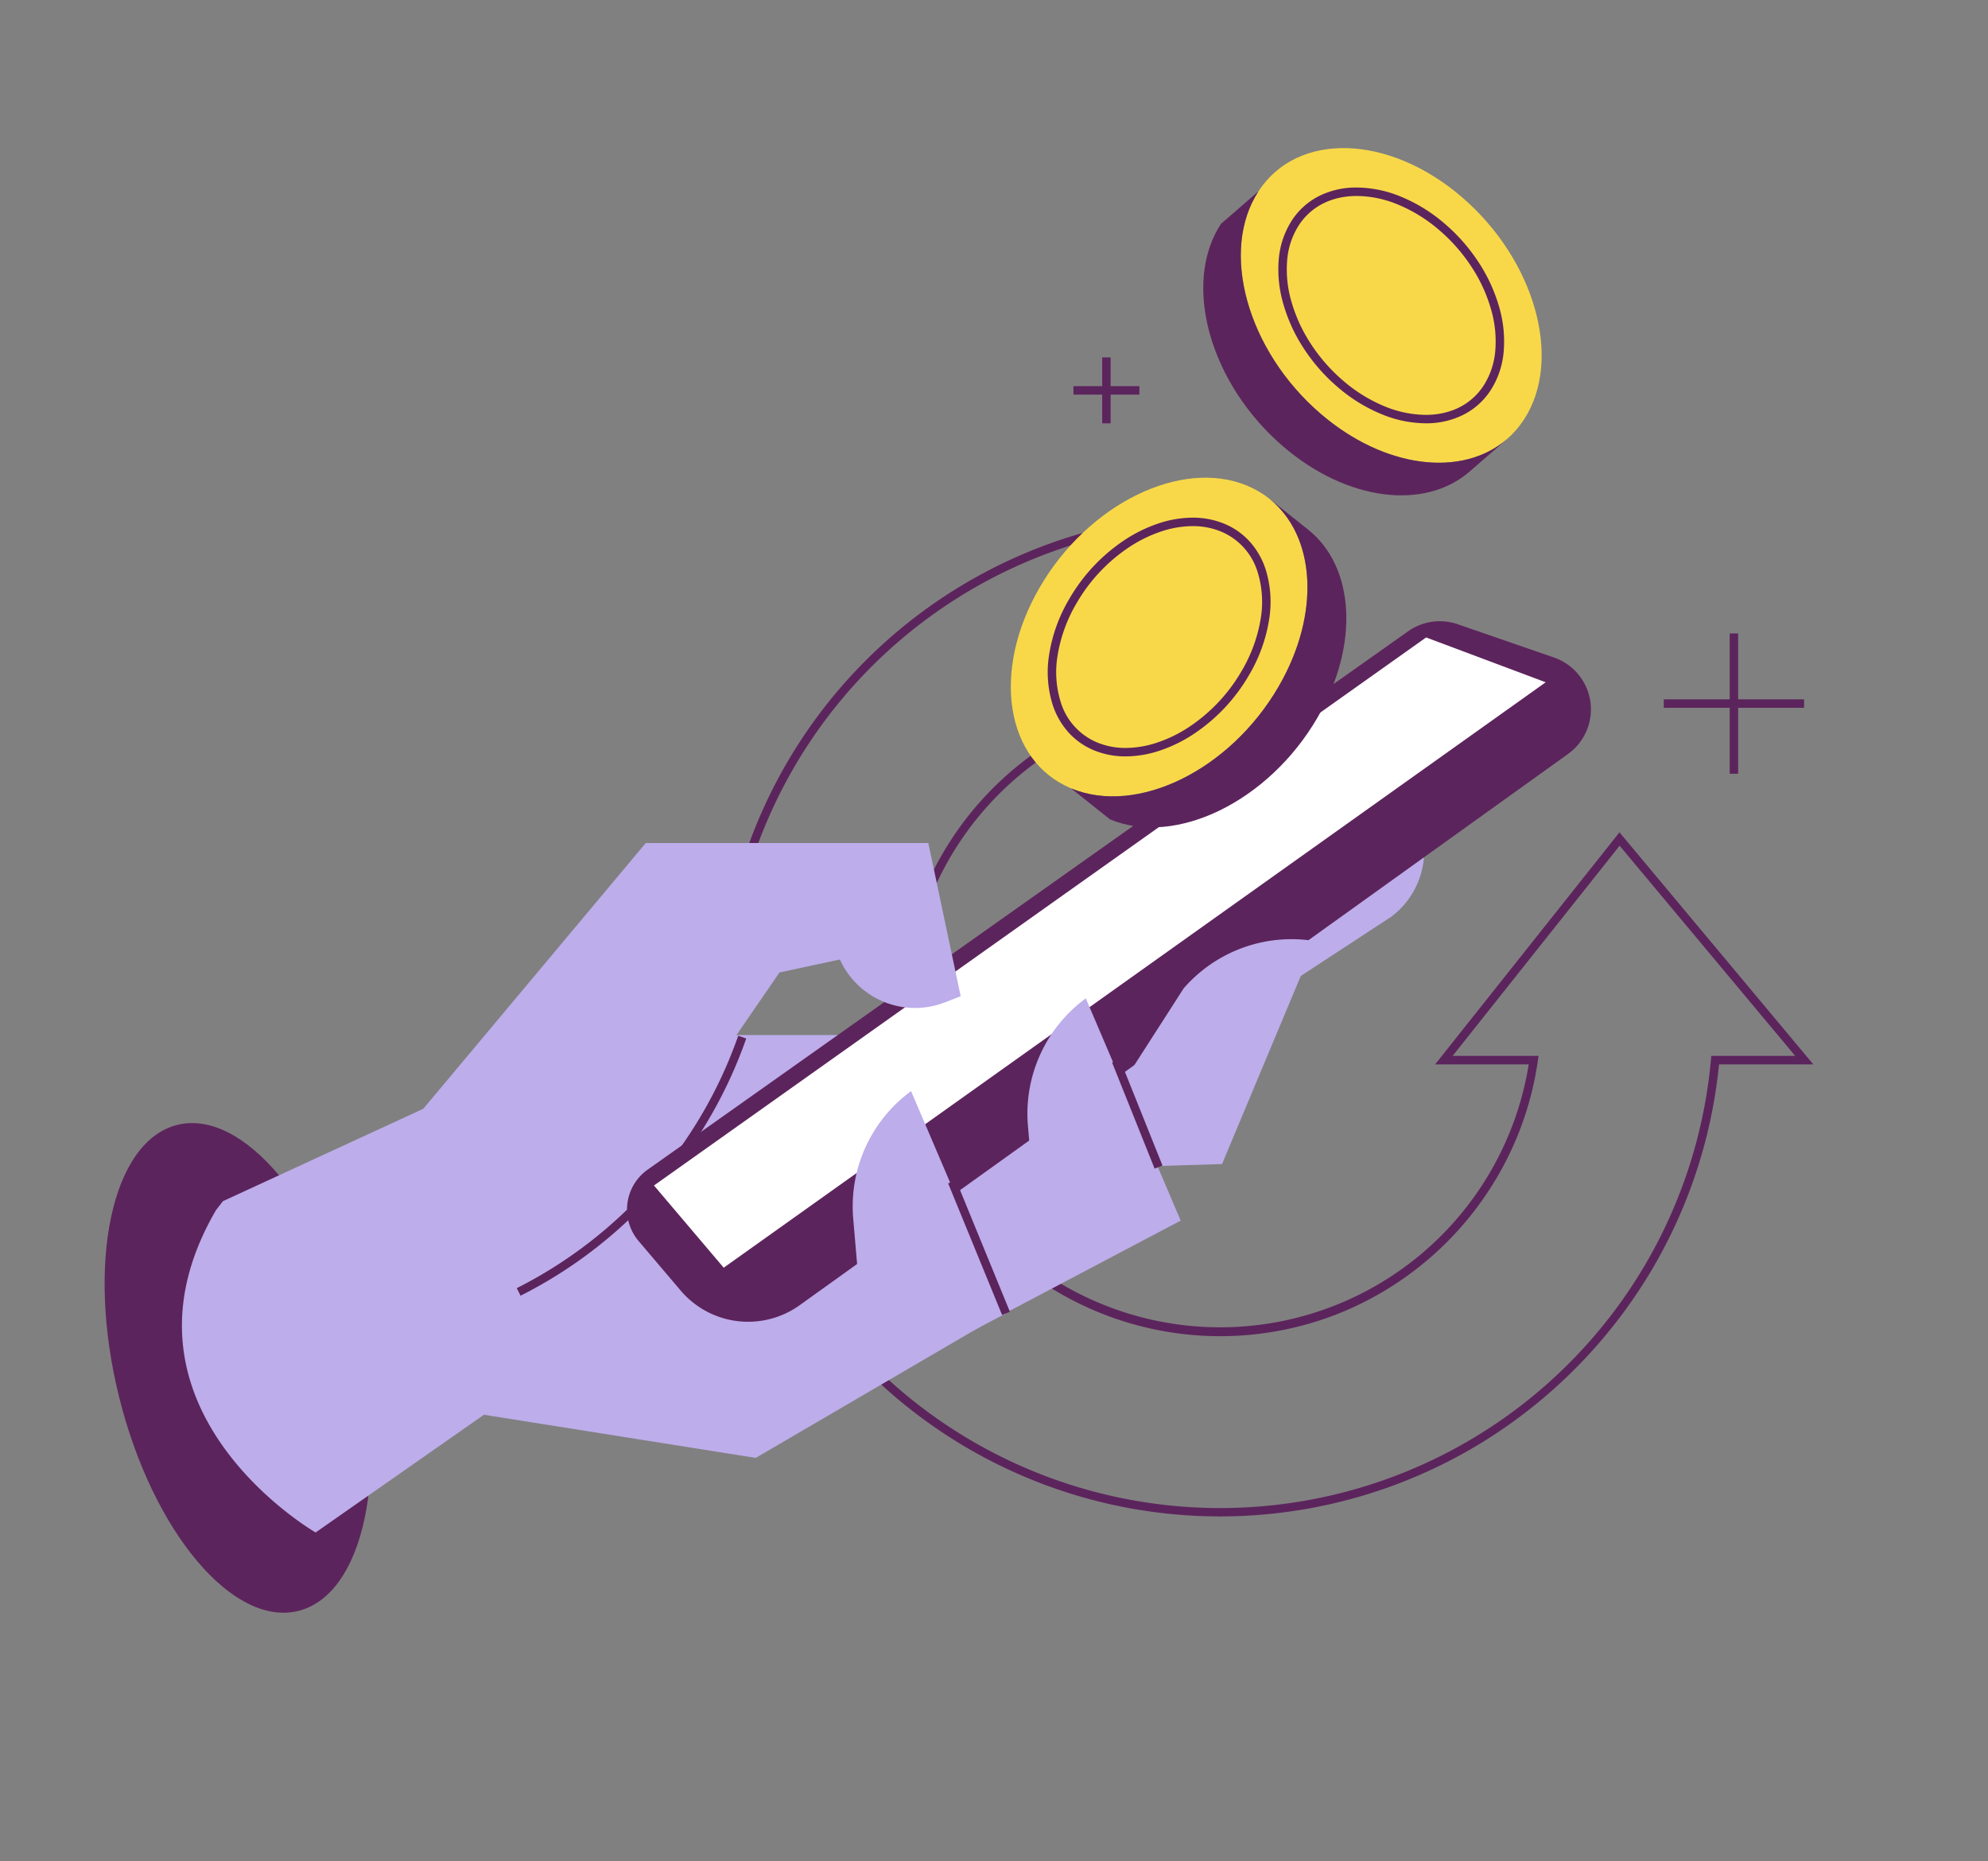
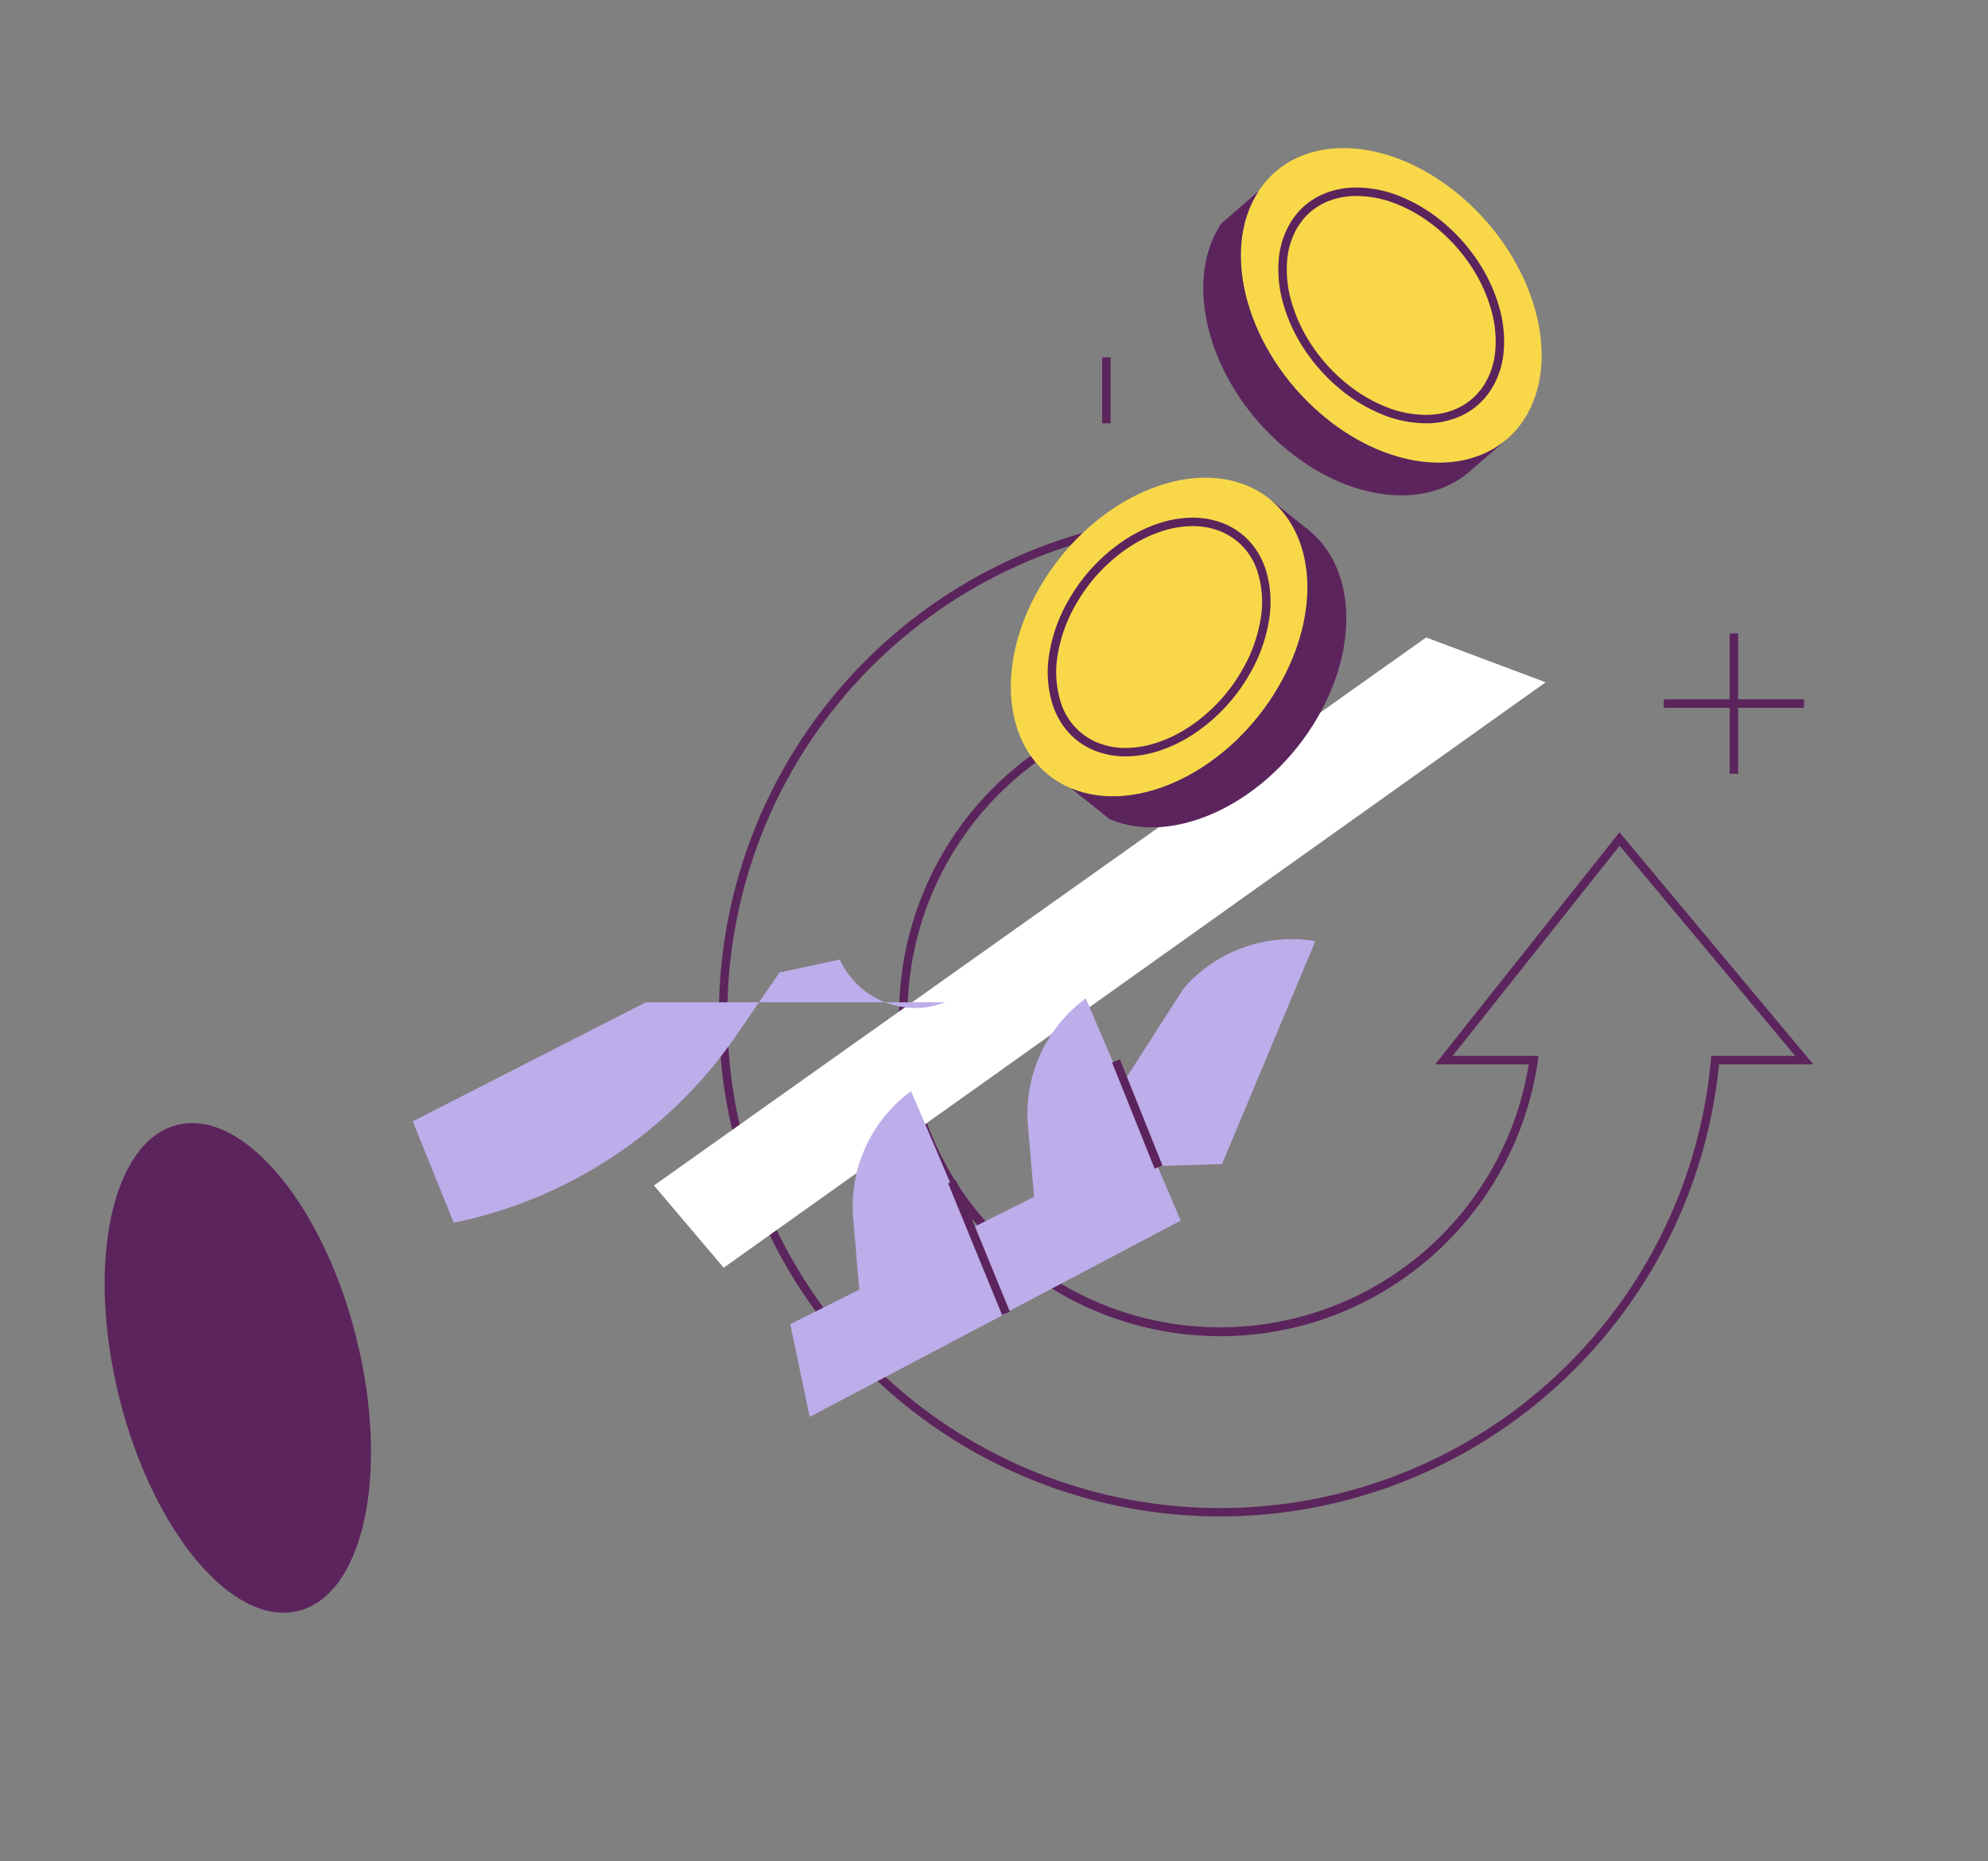
<svg xmlns="http://www.w3.org/2000/svg" width="470" height="440" viewBox="0 0 470 440">
  <rect x="0" y="0" width="470" height="440" fill="#808080" stroke="none" />
  <defs />
  <g id="Img-construire-strategie-patrimoniale">
    <g id="Groupe_8676" transform="translate(34.299 35.005)">
      <path id="Tracé_10754" d="M216.1,61.678v44.6l-1,0a73.887,73.887,0,0,0-73.553,73.892v.01a73.9,73.9,0,0,0,146.861,11.649H266.281l43.585-54.853,45.823,54.853H333.4a118.09,118.09,0,0,1-23.371,59.7,119.417,119.417,0,0,1-31.513,28.964A118.471,118.471,0,0,1,96.957,180.181v-.021A118.443,118.443,0,0,1,215.1,61.681Zm-2,42.613v-40.6A116.442,116.442,0,0,0,98.957,180.16v.021A116.505,116.505,0,0,0,331.49,190.74l.082-.91h19.84L309.9,140.143l-39.48,49.687h20.31l-.164,1.142a75.343,75.343,0,0,1-8.586,25.674,76.3,76.3,0,0,1-39.391,34.429,75.92,75.92,0,0,1-103.037-70.9v-.01A75.887,75.887,0,0,1,214.1,104.291Z" transform="translate(38.71 24.77)" fill="#5c245c" />
      <path id="Tracé_10755" d="M57.794,230.2c0,32.693-12.937,59.194-28.9,59.194S0,262.9,0,230.2s12.937-59.2,28.9-59.2,28.9,26.5,28.9,59.2" transform="translate(-61.802 71.984) rotate(-14)" fill="#5c245c" />
-       <path id="Tracé_10756" d="M37.855,284.48l39.79-27.827,64.26,10.2,96.9-56.611-11.22-29.07,64.531-42.221a19.428,19.428,0,0,0,4.748-26.063l-2.98-4.647L175.055,166.894H101.1l-85.171,39.27-1.652,2.15c-27.246,46.879,23.573,76.167,23.573,76.167" transform="translate(2.47 42.774)" fill="#bdadea" />
-       <path id="Tracé_10757" d="M63.755,211.763l-.9-1.786A106.1,106.1,0,0,0,115.219,150.3l1.888.661a108.1,108.1,0,0,1-53.351,60.8Z" transform="translate(25.017 59.525)" fill="#5c245c" />
-       <path id="Tracé_10758" d="M84.409,226.683l9.936,11.7a20.924,20.924,0,0,0,28.149,3.46l181.646-130.3a12.973,12.973,0,0,0-3.323-22.8l-22.757-7.866a12.977,12.977,0,0,0-11.733,1.671L86.537,209.811a11.529,11.529,0,0,0-2.128,16.872" transform="translate(32.273 31.68)" fill="#5c245c" />
      <path id="Tracé_10759" d="M86.234,212.466,268.784,82.914l28.265,10.6L102.722,231.9Z" transform="translate(34.077 32.766)" fill="#fff" />
      <path id="Tracé_10760" d="M137.892,159.785l22.44,52.531-46.41,24.48-4.59-21.931,16.321-8.159-1.44-16.8a33.779,33.779,0,0,1,13.68-30.125" transform="translate(43.204 63.143)" fill="#bdadea" />
      <path id="Tracé_10761" d="M167.5,144.067l22.44,52.531-46.41,24.48-4.59-21.931,16.321-8.159-1.44-16.8a33.778,33.778,0,0,1,13.68-30.125" transform="translate(54.905 56.932)" fill="#bdadea" />
      <path id="Tracé_10762" d="M214.878,134.507,192.823,187.2l-36.453,1.1,27.366-42.618a33.78,33.78,0,0,1,31.142-11.171" transform="translate(61.793 52.967)" fill="#bdadea" />
      <path id="Ligne_321" d="M11.825,31.49-.925.379.925-.379,13.676,30.732Z" transform="translate(190.786 244.349)" fill="#5c245c" />
      <path id="Ligne_322" d="M9.127,25.46-.928.372.928-.372,10.983,24.716Z" transform="translate(229.546 215.788)" fill="#5c245c" />
-       <path id="Tracé_10763" d="M55.049,207.508h0a107.1,107.1,0,0,0,66.794-44.287l10.217-14.874,14.28-3.06A19.526,19.526,0,0,0,171.213,155.4l3.687-1.44-7.65-36.21H100.44L45.36,183.538Z" transform="translate(17.925 46.531)" fill="#bdadea" />
+       <path id="Tracé_10763" d="M55.049,207.508h0a107.1,107.1,0,0,0,66.794-44.287l10.217-14.874,14.28-3.06A19.526,19.526,0,0,0,171.213,155.4H100.44L45.36,183.538Z" transform="translate(17.925 46.531)" fill="#bdadea" />
      <path id="Ligne_323" d="M-1,15.583V0H1V15.583Z" transform="translate(227.277 49.486)" fill="#5c245c" />
-       <path id="Ligne_324" d="M0,1V-1H15.583V1Z" transform="translate(219.487 57.277)" fill="#5c245c" />
      <path id="Ligne_325" d="M-1,33.17-1,0H1L1,33.17Z" transform="translate(375.632 114.731)" fill="#5c245c" />
      <path id="Ligne_326" d="M0,1V-1H33.173V1Z" transform="translate(359.048 131.314)" fill="#5c245c" />
      <path id="Tracé_10764" d="M160.949,129.281c-15.583-6.5-18.889-27.784-7.393-47.539s33.448-30.5,49.029-24,18.895,27.784,7.394,47.539-33.448,30.5-49.031,24" transform="translate(57.974 22.069)" fill="#f8d849" />
      <path id="Tracé_10765" d="M203.814,59.426l9.193,7.327c10.913,8.7,12.194,27.156,2.133,44.442-11.5,19.758-33.449,30.5-49.032,24l-9.194-7.326c15.583,6.5,37.533-4.243,49.031-24,10.062-17.285,8.785-35.742-2.13-44.441" transform="translate(62.008 23.484)" fill="#5c245c" />
      <path id="Tracé_10766" d="M171.1,118.771a19.4,19.4,0,0,1-7.513-1.448,16.667,16.667,0,0,1-6.062-4.292,18.237,18.237,0,0,1-3.662-6.4,25.8,25.8,0,0,1-.85-11.95,37.04,37.04,0,0,1,4.754-13.135A41.858,41.858,0,0,1,170.941,67.56a34.152,34.152,0,0,1,7.925-3.861,25.779,25.779,0,0,1,8.062-1.364,19.393,19.393,0,0,1,7.511,1.448,16.662,16.662,0,0,1,6.063,4.291,18.236,18.236,0,0,1,3.663,6.4,25.792,25.792,0,0,1,.849,11.95,37.023,37.023,0,0,1-4.757,13.134,41.83,41.83,0,0,1-13.174,13.985,34.143,34.143,0,0,1-7.925,3.861A25.783,25.783,0,0,1,171.1,118.771Zm15.833-54.436a23.788,23.788,0,0,0-7.436,1.263,32.154,32.154,0,0,0-7.459,3.637,39.848,39.848,0,0,0-12.542,13.316,35.545,35.545,0,0,0-4.5,12.425,23.8,23.8,0,0,0,.768,11.017,15.111,15.111,0,0,0,8.6,9.484,17.417,17.417,0,0,0,6.743,1.294,23.791,23.791,0,0,0,7.437-1.263,32.145,32.145,0,0,0,7.459-3.637A39.821,39.821,0,0,0,198.53,98.555a35.528,35.528,0,0,0,4.507-12.424,23.792,23.792,0,0,0-.767-11.017,15.109,15.109,0,0,0-8.6-9.485A17.406,17.406,0,0,0,186.929,64.335Z" transform="translate(60.729 25.029)" fill="#5c245c" />
      <path id="Tracé_10767" d="M189.851,10.214c9.226-14.14,30.755-13.523,48.092,1.376s23.911,38.436,14.683,52.576-30.755,13.526-48.09-1.374-23.91-38.437-14.684-52.577" transform="translate(73.374)" fill="#f8d849" />
      <path id="Tracé_10768" d="M251.136,65.884l-8.876,7.707c-10.541,9.15-28.922,7.053-44.09-5.984-17.336-14.9-23.909-38.437-14.68-52.579l8.876-7.707C183.139,21.462,189.712,45,207.05,59.9c15.166,13.037,33.547,15.136,44.086,5.985" transform="translate(70.859 2.894)" fill="#5c245c" />
      <path id="Tracé_10769" d="M210.295,6.4a27.826,27.826,0,0,1,10.474,2.173,37.917,37.917,0,0,1,10.395,6.442,42.614,42.614,0,0,1,8.07,9.26A38.427,38.427,0,0,1,243.979,34.7a28.844,28.844,0,0,1,1.057,10.418,19.966,19.966,0,0,1-3.074,9.185,16.6,16.6,0,0,1-6.607,5.889,19.547,19.547,0,0,1-8.762,1.944,27.822,27.822,0,0,1-10.475-2.173,37.9,37.9,0,0,1-10.394-6.444,42.583,42.583,0,0,1-8.07-9.257,38.411,38.411,0,0,1-4.745-10.432,28.846,28.846,0,0,1-1.057-10.419,19.977,19.977,0,0,1,3.074-9.187,16.606,16.606,0,0,1,6.608-5.888A19.547,19.547,0,0,1,210.295,6.4Zm16.3,53.743c5.918,0,10.781-2.46,13.695-6.926a17.991,17.991,0,0,0,2.758-8.276,26.857,26.857,0,0,0-.992-9.7,36.431,36.431,0,0,0-4.5-9.889,40.615,40.615,0,0,0-7.691-8.825,35.923,35.923,0,0,0-9.844-6.106A25.841,25.841,0,0,0,210.295,8.4c-5.917,0-10.78,2.459-13.695,6.925a18,18,0,0,0-2.758,8.278,26.859,26.859,0,0,0,.992,9.7,36.415,36.415,0,0,0,4.5,9.888,40.584,40.584,0,0,0,7.691,8.822,35.905,35.905,0,0,0,9.844,6.108A25.837,25.837,0,0,0,226.591,60.14Z" transform="translate(76.168 2.923)" fill="#5c245c" />
    </g>
  </g>
</svg>